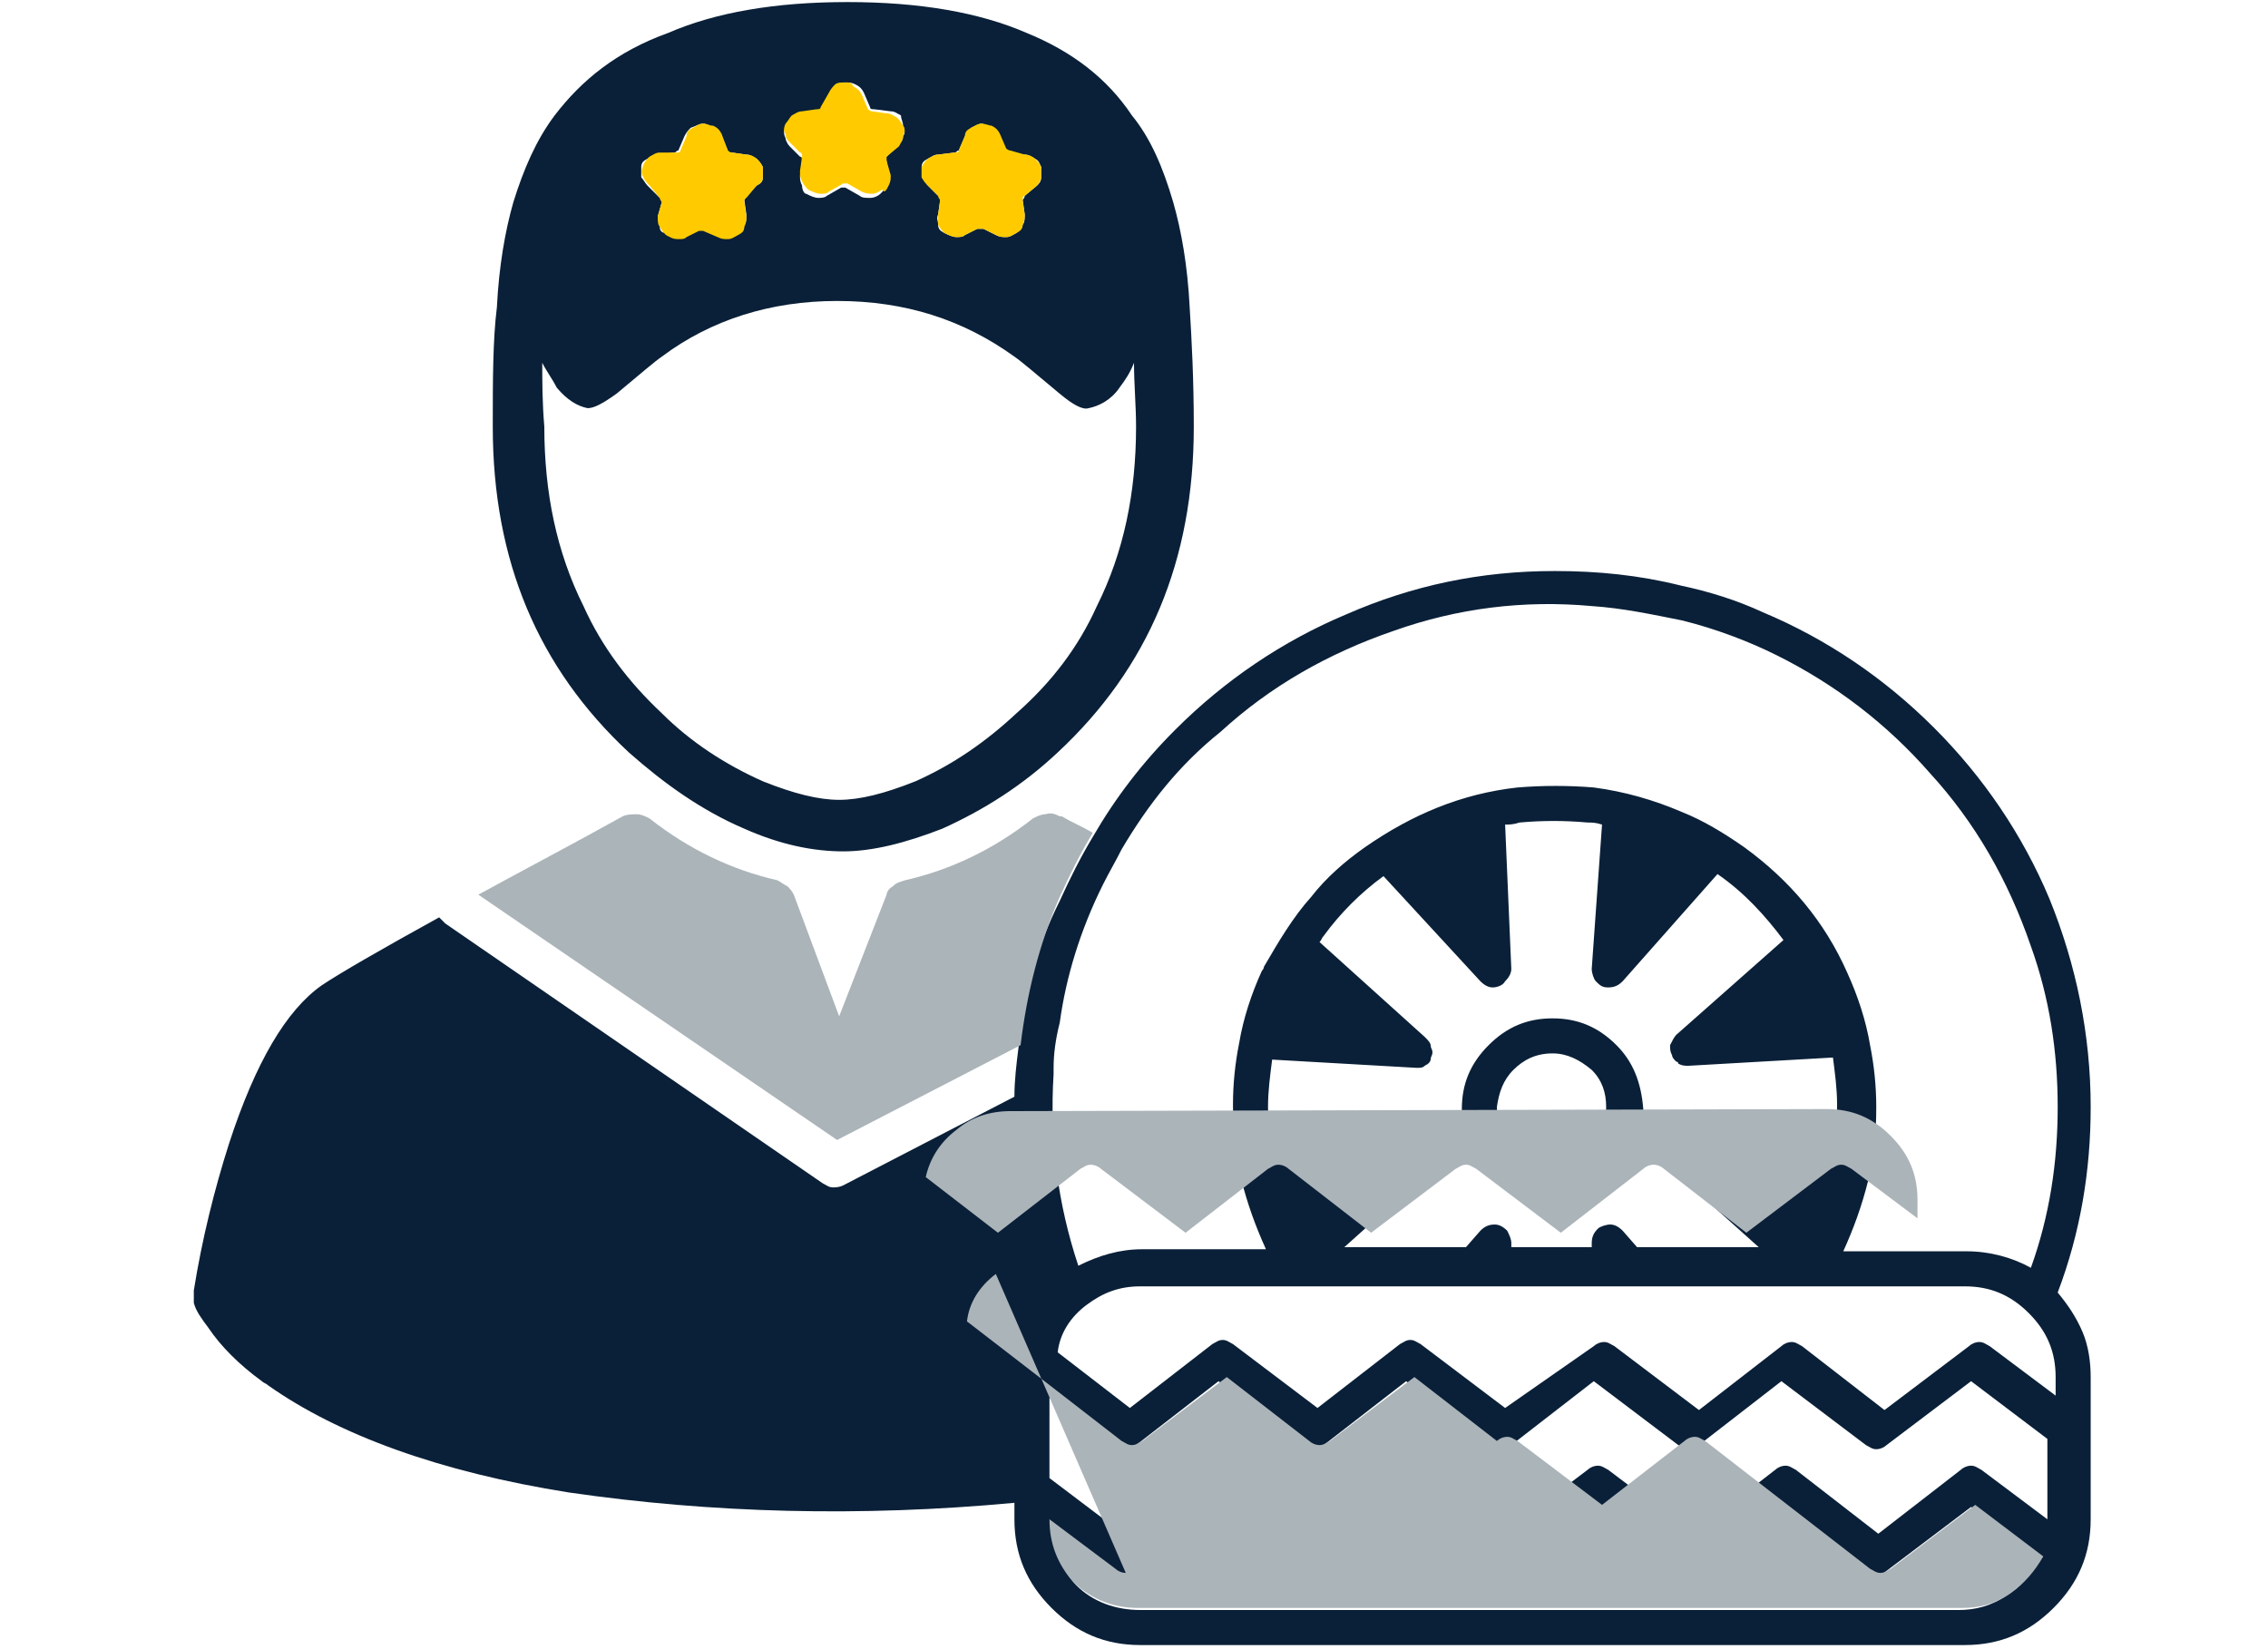
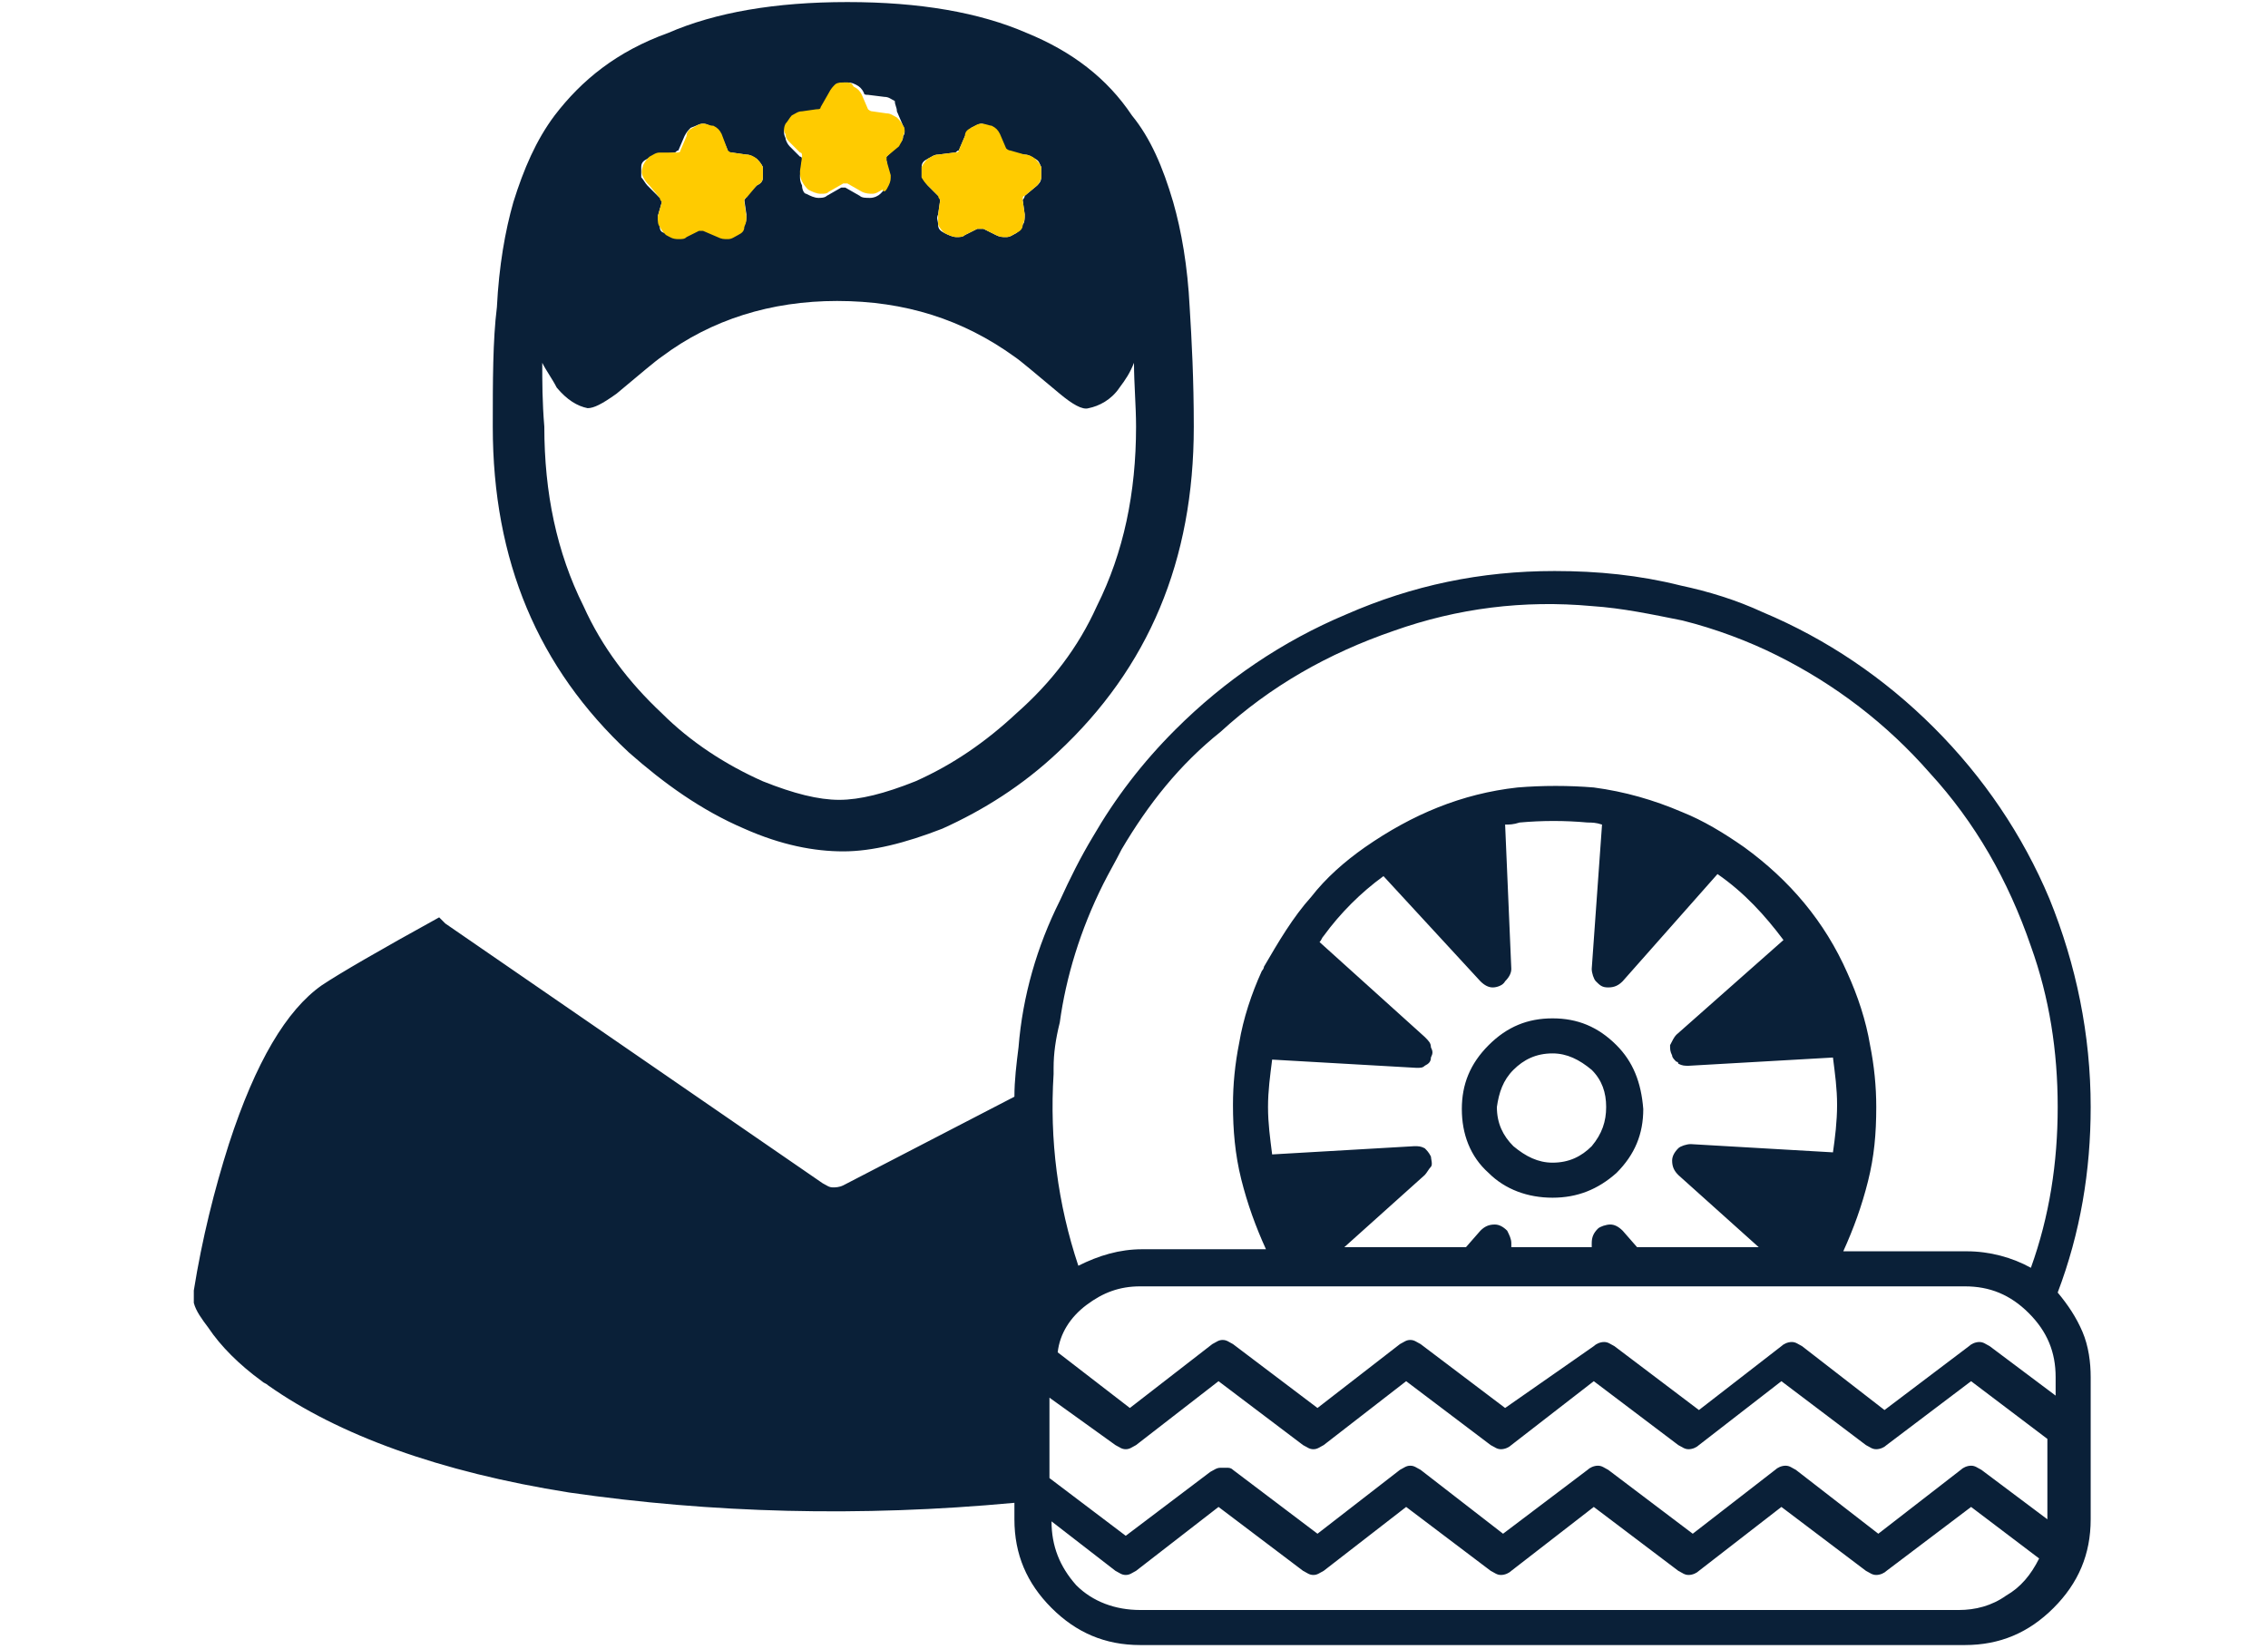
<svg xmlns="http://www.w3.org/2000/svg" width="110" height="80" viewBox="0 0 110 80">
-   <path fill="#0a2038" d="M49.4 50.8c-.1.8-.2 1.6-.2 2.4l-8.3 4.3c-.2.1-.4.1-.5.1-.2 0-.3-.1-.5-.2L21.6 44.8l-.3-.3c-2.9 1.6-4.8 2.7-5.7 3.3-1.7 1.2-3.2 3.7-4.5 7.7-.7 2.2-1.3 4.6-1.7 7.1v.6c.1.4.4.8.7 1.2.6.9 1.5 1.8 2.6 2.6.1.1.2.1.3.2 3.4 2.4 8.3 4.2 14.6 5.2 6.9 1 14.1 1.2 21.6.5v.8c0 1.7.6 3.1 1.8 4.3 1.2 1.2 2.6 1.8 4.3 1.8h40c1.7 0 3.1-.6 4.3-1.8 1.2-1.2 1.8-2.6 1.8-4.3v-6.9c0-.7-.1-1.5-.4-2.2-.3-.7-.7-1.3-1.2-1.9 1.1-2.9 1.6-5.9 1.6-9 0-3.5-.7-6.9-2-10.1-1.3-3.1-3.2-5.9-5.6-8.3s-5.2-4.3-8.3-5.6c-1.3-.6-2.6-1-4-1.3-2-.5-4-.7-6.1-.7-3.6 0-6.9.7-10.1 2.1-3.1 1.3-5.9 3.2-8.3 5.6-1.6 1.6-2.9 3.3-4 5.2-.6 1-1.1 2-1.6 3.1-1.1 2.2-1.8 4.6-2 7.1m4.1-7.9c.3-.6.6-1.1.9-1.7 1.3-2.2 2.8-4.1 4.8-5.7 2.4-2.2 5.2-3.8 8.4-4.9 3.1-1.1 6.3-1.5 9.6-1.2 1.5.1 2.9.4 4.4.7 1.6.4 3.2 1 4.6 1.7 2.8 1.4 5.3 3.3 7.4 5.7 2.2 2.4 3.8 5.2 4.9 8.4.9 2.5 1.3 5.1 1.3 7.8s-.4 5.3-1.3 7.8c-.9-.5-2-.8-3.1-.8h-6c.5-1.1.9-2.2 1.2-3.4.3-1.2.4-2.3.4-3.6 0-1-.1-2-.3-3-.2-1.2-.6-2.4-1.1-3.5-1.1-2.5-2.8-4.5-5-6.1-1-.7-2-1.3-3-1.7-1.4-.6-2.8-1-4.3-1.2-1.2-.1-2.5-.1-3.7 0-2.7.3-5.1 1.3-7.4 2.9-1 .7-1.9 1.5-2.6 2.4-.9 1-1.6 2.2-2.3 3.4 0 .1-.1.2-.1.2-.5 1.1-.9 2.3-1.1 3.5-.2 1-.3 2-.3 3 0 1.2.1 2.4.4 3.6.3 1.2.7 2.3 1.2 3.4h-6c-1.1 0-2.1.3-3.1.8-1-3-1.4-6.1-1.2-9.3v-.3c0-.7.1-1.4.3-2.2.3-2.2 1-4.5 2.1-6.7m-.8 20.4c.8-.6 1.6-.9 2.6-.9h40c1.2 0 2.2.4 3.1 1.3s1.3 1.9 1.3 3.1v.9l-3.2-2.4c-.2-.1-.3-.2-.5-.2s-.4.1-.5.2l-4.1 3.1-4-3.1c-.2-.1-.3-.2-.5-.2s-.4.1-.5.2l-4 3.1-4.1-3.1c-.2-.1-.3-.2-.5-.2s-.4.1-.5.2l-4.3 3-4.1-3.1c-.2-.1-.3-.2-.5-.2s-.3.1-.5.2l-4 3.1-4.1-3.1c-.2-.1-.3-.2-.5-.2s-.3.1-.5.2l-4 3.1-3.5-2.7c.1-.9.6-1.7 1.4-2.3m1.4 6.8c.2.1.3.2.5.2s.3-.1.5-.2l4-3.1 4.1 3.1c.2.1.3.2.5.2s.3-.1.5-.2l4-3.1 4.1 3.1c.2.1.3.2.5.2s.4-.1.5-.2l4-3.1 4.1 3.1c.2.1.3.2.5.2s.4-.1.5-.2l4-3.1 4.1 3.1c.2.1.3.2.5.2s.4-.1.5-.2l4.1-3.1 3.7 2.8v3.9l-3.2-2.4c-.2-.1-.3-.2-.5-.2s-.4.1-.5.2l-4 3.1-4-3.1c-.2-.1-.3-.2-.5-.2s-.4.1-.5.2l-4 3.1-4.1-3.1c-.2-.1-.3-.2-.5-.2s-.4.1-.5.2l-4.1 3.1-4-3.1c-.2-.1-.3-.2-.5-.2s-.3.1-.5.2l-4 3.1-4.1-3.1c-.1-.1-.2-.1-.3-.1h-.3c-.2 0-.3.1-.5.2l-4.1 3.1-3.7-2.8v-3.9l3.2 2.3m0 6.1c.2.1.3.2.5.2s.3-.1.5-.2l4-3.1 4.1 3.1c.2.1.3.2.5.2s.3-.1.5-.2l4-3.1 4.1 3.1c.2.1.3.2.5.2s.4-.1.5-.2l4-3.1 4.1 3.1c.2.1.3.2.5.2s.4-.1.5-.2l4-3.1 4.1 3.1c.2.1.3.2.5.2s.4-.1.5-.2l4.1-3.1 3.3 2.5c-.4.8-.9 1.4-1.6 1.8-.7.5-1.5.7-2.3.7H55.3c-1.2 0-2.3-.4-3.1-1.2-.8-.9-1.2-1.9-1.2-3.1l3.1 2.4m13-33.7s.1 0 0 0l4.7 5.1c.2.2.4.3.6.3.2 0 .5-.1.6-.3.2-.2.3-.4.3-.6l-.3-7c.2 0 .4 0 .7-.1 1.1-.1 2.2-.1 3.3 0 .2 0 .4 0 .7.1l-.5 7c0 .2.1.5.2.6.2.2.3.3.6.3s.5-.1.7-.3l4.6-5.2c1.3.9 2.3 2 3.2 3.2l-5.2 4.6c-.1.1-.2.3-.3.5 0 .2 0 .3.1.5 0 .1.1.2.2.3 0 0 .1 0 .1.1.2.1.3.1.5.1l7-.4c.1.8.2 1.5.2 2.3 0 .8-.1 1.6-.2 2.3l-6.9-.4c-.2 0-.5.1-.6.2-.2.2-.3.4-.3.6 0 .3.1.5.3.7l3.9 3.5h-5.9l-.7-.8c-.2-.2-.4-.3-.6-.3-.2 0-.5.1-.6.2-.2.2-.3.4-.3.7v.2h-3.9v-.2c0-.2-.1-.4-.2-.6-.2-.2-.4-.3-.6-.3-.3 0-.5.1-.7.3l-.7.8h-5.9l3.9-3.5c.1-.1.2-.3.3-.4s0-.4 0-.5c-.1-.2-.2-.3-.3-.4-.2-.1-.3-.1-.5-.1l-6.9.4c-.1-.8-.2-1.5-.2-2.3 0-.8.1-1.5.2-2.3l7 .4c.2 0 .3 0 .4-.1.2-.1.3-.2.3-.4.1-.2.1-.3 0-.5 0-.2-.1-.3-.3-.5L64 45.7c.1-.1.1-.2.2-.3.8-1.1 1.8-2.1 2.9-2.9m11.3 8.2c-.9-.9-1.9-1.3-3.1-1.3-1.2 0-2.2.4-3.1 1.3-.9.9-1.3 1.9-1.3 3.1 0 1.2.4 2.3 1.3 3.1.8.8 1.9 1.2 3.1 1.2 1.2 0 2.2-.4 3.1-1.2.9-.9 1.3-1.9 1.3-3.1-.1-1.3-.5-2.3-1.3-3.1m-5 1.2c.5-.5 1.1-.8 1.9-.8.7 0 1.3.3 1.9.8.5.5.7 1.1.7 1.8s-.2 1.3-.7 1.9c-.5.5-1.1.8-1.9.8-.7 0-1.3-.3-1.9-.8-.5-.5-.8-1.1-.8-1.9.1-.7.3-1.3.8-1.8M26.9 5.6c-.9 1.2-1.5 2.6-2 4.2-.4 1.4-.7 3.1-.8 5.1-.2 1.6-.2 3.6-.2 5.8 0 6.5 2.2 11.7 6.6 15.8 1.7 1.5 3.5 2.8 5.6 3.7 1.8.8 3.4 1.1 4.8 1.1s3-.4 4.8-1.1c2-.9 3.9-2.1 5.6-3.7 4.4-4.1 6.6-9.3 6.6-15.8 0-2.3-.1-4.2-.2-5.8-.1-2-.4-3.7-.8-5.1-.5-1.7-1.1-3.1-2-4.2-1.2-1.8-2.9-3.1-5.1-4C47.5.6 44.6.1 41.1.1c-3.5 0-6.4.5-8.7 1.5-2.5.9-4.2 2.3-5.5 4m-.6 12c.2.4.5.8.7 1.2.5.6 1 .9 1.5 1 .3 0 .7-.2 1.4-.7 1.2-1 1.9-1.6 2.2-1.8 2.4-1.8 5.3-2.7 8.5-2.7 3.3 0 6.1.9 8.6 2.7.3.2 1 .8 2.2 1.8.6.5 1.1.8 1.4.7.5-.1 1.1-.4 1.5-1 .3-.4.5-.7.7-1.2 0 1 .1 2.1.1 3.1 0 3.2-.6 6.1-1.9 8.7-.9 2-2.2 3.7-3.9 5.2-1.5 1.4-3.1 2.5-4.9 3.3-1.5.6-2.7.9-3.7.9s-2.2-.3-3.7-.9c-1.8-.8-3.5-1.9-4.9-3.3-1.6-1.5-2.9-3.2-3.8-5.2-1.3-2.6-1.9-5.5-1.9-8.7-.1-1.2-.1-2.2-.1-3.1M31.4 9c-.1-.1-.2-.3-.3-.4v-.5c0-.2.1-.3.3-.4s.3-.2.5-.2l.8-.1c.1 0 .1-.1.2-.1l.3-.7c.1-.2.2-.3.3-.4.3-.1.4-.2.6-.2s.3.1.5.2.3.2.4.4l.3.7c0 .1.1.1.2.1l.7.1c.2 0 .3.1.5.2.1.1.2.2.3.4v.5c0 .2-.1.3-.3.4l-.5.5c0 .1-.1.2-.1.2l.1.7c0 .2 0 .4-.1.5 0 .2-.2.3-.3.4-.1.1-.3.2-.5.2s-.3 0-.5-.1l-.7-.3h-.2l-.6.3c-.1.1-.3.1-.4.1-.2 0-.4-.1-.6-.2-.2 0-.3-.1-.3-.3 0-.2-.1-.3-.1-.5l.2-.7c0-.1 0-.2-.1-.2l-.6-.6m12.4-2.9c.1.2.1.4 0 .5 0 .2-.1.3-.2.4l-.6.6s-.1.1 0 .2l.1.7c0 .2 0 .3-.1.5s-.2.3-.3.4c-.1.1-.3.2-.5.2s-.4 0-.5-.1l-.7-.4h-.2l-.7.4c-.1.1-.3.1-.4.1-.2 0-.4-.1-.6-.2-.1 0-.2-.2-.2-.4-.1-.2-.1-.3-.1-.5l.1-.7c0-.1 0-.2-.1-.2l-.5-.5c-.1-.1-.2-.3-.2-.4-.1-.2-.1-.4 0-.5.1-.2.2-.3.3-.4.2-.1.3-.2.5-.2l.7-.1c.1 0 .2-.1.2-.1l.4-.7c.1-.2.2-.3.3-.4.1-.3.3-.3.5-.3s.3 0 .5.1.3.2.4.4l.3.7c0 .1.1.1.2.1l.8.1c.2 0 .3.1.5.2 0 .2.1.3.1.5M45 9c-.1-.1-.2-.3-.3-.4v-.5c0-.2.1-.3.3-.4s.3-.2.5-.2l.8-.1c.1 0 .1-.1.2-.1l.3-.7c.1-.2.2-.3.3-.4.2-.1.4-.2.5-.2s.3.1.5.2.3.2.4.4l.3.7c0 .1.1.1.2.1l.7.1c.2 0 .3.1.5.2s.2.2.3.4v.5c0 .2-.1.3-.2.4l-.6.5c0 .1-.1.2-.1.2l.1.7c0 .2 0 .4-.1.5 0 .2-.2.3-.3.4-.2.1-.3.2-.5.2s-.3 0-.5-.1l-.6-.3h-.3l-.6.3c-.1.1-.3.1-.4.1-.2 0-.4-.1-.6-.2-.2-.1-.3-.2-.3-.4s-.1-.3 0-.5l.1-.7c0-.1 0-.2-.1-.2L45 9z" />
-   <path fill="#abb4b9" d="M54.6 76.3c-.2 0-.4-.1-.5-.2l-3.2-2.4c0 1.2.4 2.2 1.2 3.1.9.8 1.9 1.2 3.1 1.2h40c.8 0 1.6-.2 2.3-.7.7-.5 1.2-1.1 1.6-1.8L95.8 73l-4.1 3.1c-.2.1-.3.2-.5.2s-.3-.1-.5-.2l-4-3.1-4-3.1c-.2-.1-.3-.2-.5-.2s-.4.1-.5.2l-4 3.1-4.1-3.1c-.2-.1-.3-.2-.5-.2s-.4.1-.5.2l-4-3.1-4.1 3.1c-.2.1-.3.2-.5.2s-.4-.1-.5-.2l-4-3.1-4.1 3.1c-.2.1-.3.2-.5.2s-.3-.1-.5-.2l-4-3.1-3.5-2.7c.1-.9.6-1.7 1.4-2.3m.7-7.9c-1 0-1.9.3-2.6.9-.8.6-1.3 1.4-1.5 2.3l3.5 2.7 4-3.1c.2-.1.3-.2.5-.2s.4.1.5.2l4.1 3.1 4-3.1c.2-.1.3-.2.5-.2s.4.1.5.2l4 3.1 4.1-3.1c.2-.1.3-.2.5-.2s.3.1.5.2l4.1 3.1 4-3.1c.1-.1.3-.2.5-.2s.4.1.5.2l4 3.1 4.1-3.1c.2-.1.3-.2.5-.2s.3.1.5.2l3.2 2.4v-.9c0-1.2-.4-2.2-1.3-3.1-.9-.9-1.9-1.3-3.1-1.3l-39.6.1M43.3 43c-.2.1-.3.3-.3.4l-2.3 5.9-2.2-5.9c-.1-.2-.2-.3-.3-.4-.2-.1-.3-.2-.5-.3-2.2-.5-4.3-1.5-6.2-3-.2-.1-.4-.2-.6-.2-.2 0-.5 0-.7.1-2.7 1.5-5 2.7-7 3.8l17.4 11.9 8.9-4.6c.3-2.5.9-4.9 1.9-7.2.5-1.1 1-2.1 1.6-3.1-.5-.3-1-.5-1.5-.8h-.1c-.2-.1-.4-.2-.7-.1-.2 0-.4.1-.6.2-1.9 1.5-4 2.5-6.2 3-.3.1-.4.1-.6.3z" />
+   <path fill="#0a2038" d="M49.4 50.8c-.1.8-.2 1.6-.2 2.4l-8.3 4.3c-.2.1-.4.1-.5.1-.2 0-.3-.1-.5-.2L21.6 44.8l-.3-.3c-2.9 1.6-4.8 2.7-5.7 3.3-1.7 1.2-3.2 3.7-4.5 7.7-.7 2.2-1.3 4.6-1.7 7.1v.6c.1.4.4.8.7 1.2.6.9 1.5 1.8 2.6 2.6.1.1.2.1.3.2 3.4 2.4 8.3 4.2 14.6 5.2 6.9 1 14.1 1.2 21.6.5v.8c0 1.7.6 3.1 1.8 4.3 1.2 1.2 2.6 1.8 4.3 1.8h40c1.7 0 3.1-.6 4.3-1.8 1.2-1.2 1.8-2.6 1.8-4.3v-6.9c0-.7-.1-1.5-.4-2.2-.3-.7-.7-1.3-1.2-1.9 1.1-2.9 1.6-5.9 1.6-9 0-3.5-.7-6.9-2-10.1-1.3-3.1-3.2-5.9-5.6-8.3s-5.2-4.3-8.3-5.6c-1.3-.6-2.6-1-4-1.3-2-.5-4-.7-6.1-.7-3.6 0-6.9.7-10.1 2.1-3.1 1.3-5.9 3.2-8.3 5.6-1.6 1.6-2.9 3.3-4 5.2-.6 1-1.1 2-1.6 3.1-1.1 2.2-1.8 4.6-2 7.1m4.1-7.9c.3-.6.6-1.1.9-1.7 1.3-2.2 2.8-4.1 4.8-5.7 2.4-2.2 5.2-3.8 8.4-4.9 3.1-1.1 6.3-1.5 9.6-1.2 1.5.1 2.9.4 4.4.7 1.6.4 3.2 1 4.6 1.7 2.8 1.4 5.3 3.3 7.4 5.7 2.2 2.4 3.8 5.2 4.9 8.4.9 2.5 1.3 5.1 1.3 7.8s-.4 5.3-1.3 7.8c-.9-.5-2-.8-3.1-.8h-6c.5-1.1.9-2.2 1.2-3.4.3-1.2.4-2.3.4-3.6 0-1-.1-2-.3-3-.2-1.2-.6-2.4-1.1-3.5-1.1-2.5-2.8-4.5-5-6.1-1-.7-2-1.3-3-1.7-1.4-.6-2.8-1-4.3-1.2-1.2-.1-2.5-.1-3.7 0-2.7.3-5.1 1.3-7.4 2.9-1 .7-1.9 1.5-2.6 2.4-.9 1-1.6 2.2-2.3 3.4 0 .1-.1.2-.1.2-.5 1.1-.9 2.3-1.1 3.5-.2 1-.3 2-.3 3 0 1.2.1 2.4.4 3.6.3 1.2.7 2.3 1.2 3.4h-6c-1.1 0-2.1.3-3.1.8-1-3-1.4-6.1-1.2-9.3v-.3c0-.7.1-1.4.3-2.2.3-2.2 1-4.5 2.1-6.7m-.8 20.4c.8-.6 1.6-.9 2.6-.9h40c1.2 0 2.2.4 3.1 1.3s1.3 1.9 1.3 3.1v.9l-3.2-2.4c-.2-.1-.3-.2-.5-.2s-.4.1-.5.2l-4.1 3.1-4-3.1c-.2-.1-.3-.2-.5-.2s-.4.1-.5.2l-4 3.1-4.1-3.1c-.2-.1-.3-.2-.5-.2s-.4.1-.5.2l-4.3 3-4.1-3.1c-.2-.1-.3-.2-.5-.2s-.3.1-.5.2l-4 3.1-4.1-3.1c-.2-.1-.3-.2-.5-.2s-.3.1-.5.2l-4 3.1-3.5-2.7c.1-.9.6-1.7 1.4-2.3m1.4 6.8c.2.1.3.2.5.2s.3-.1.5-.2l4-3.1 4.1 3.1c.2.1.3.2.5.2s.3-.1.5-.2l4-3.1 4.1 3.1c.2.1.3.2.5.2s.4-.1.5-.2l4-3.1 4.1 3.1c.2.1.3.2.5.2s.4-.1.5-.2l4-3.1 4.1 3.1c.2.1.3.2.5.2s.4-.1.5-.2l4.1-3.1 3.7 2.8v3.9l-3.2-2.4c-.2-.1-.3-.2-.5-.2s-.4.1-.5.2l-4 3.1-4-3.1c-.2-.1-.3-.2-.5-.2s-.4.1-.5.2l-4 3.1-4.1-3.1c-.2-.1-.3-.2-.5-.2s-.4.1-.5.2l-4.1 3.1-4-3.1c-.2-.1-.3-.2-.5-.2s-.3.1-.5.2l-4 3.1-4.1-3.1c-.1-.1-.2-.1-.3-.1h-.3c-.2 0-.3.1-.5.2l-4.1 3.1-3.7-2.8v-3.9l3.2 2.3m0 6.1c.2.1.3.2.5.2s.3-.1.5-.2l4-3.1 4.1 3.1c.2.1.3.2.5.2s.3-.1.5-.2l4-3.1 4.1 3.1c.2.1.3.2.5.2s.4-.1.5-.2l4-3.1 4.1 3.1c.2.1.3.2.5.2s.4-.1.5-.2l4-3.1 4.1 3.1c.2.1.3.2.5.2s.4-.1.5-.2l4.1-3.1 3.3 2.5c-.4.8-.9 1.4-1.6 1.8-.7.5-1.5.7-2.3.7H55.3c-1.2 0-2.3-.4-3.1-1.2-.8-.9-1.2-1.9-1.2-3.1l3.1 2.4m13-33.7s.1 0 0 0l4.7 5.1c.2.2.4.3.6.3.2 0 .5-.1.6-.3.2-.2.3-.4.3-.6l-.3-7c.2 0 .4 0 .7-.1 1.1-.1 2.2-.1 3.3 0 .2 0 .4 0 .7.1l-.5 7c0 .2.1.5.2.6.2.2.3.3.6.3s.5-.1.7-.3l4.6-5.2c1.3.9 2.3 2 3.2 3.2l-5.2 4.6c-.1.1-.2.3-.3.5 0 .2 0 .3.1.5 0 .1.1.2.2.3 0 0 .1 0 .1.1.2.1.3.1.5.1l7-.4c.1.8.2 1.5.2 2.3 0 .8-.1 1.6-.2 2.3l-6.9-.4c-.2 0-.5.1-.6.2-.2.2-.3.4-.3.6 0 .3.1.5.3.7l3.9 3.5h-5.9l-.7-.8c-.2-.2-.4-.3-.6-.3-.2 0-.5.1-.6.2-.2.2-.3.4-.3.7v.2h-3.9v-.2c0-.2-.1-.4-.2-.6-.2-.2-.4-.3-.6-.3-.3 0-.5.1-.7.3l-.7.8h-5.9l3.9-3.5c.1-.1.2-.3.3-.4s0-.4 0-.5c-.1-.2-.2-.3-.3-.4-.2-.1-.3-.1-.5-.1l-6.9.4c-.1-.8-.2-1.5-.2-2.3 0-.8.1-1.5.2-2.3l7 .4c.2 0 .3 0 .4-.1.2-.1.3-.2.3-.4.1-.2.1-.3 0-.5 0-.2-.1-.3-.3-.5L64 45.7c.1-.1.1-.2.2-.3.8-1.1 1.8-2.1 2.9-2.9m11.3 8.2c-.9-.9-1.9-1.3-3.1-1.3-1.2 0-2.2.4-3.1 1.3-.9.9-1.3 1.9-1.3 3.1 0 1.2.4 2.3 1.3 3.1.8.8 1.9 1.2 3.1 1.2 1.2 0 2.2-.4 3.1-1.2.9-.9 1.3-1.9 1.3-3.1-.1-1.3-.5-2.3-1.3-3.1m-5 1.2c.5-.5 1.1-.8 1.9-.8.7 0 1.3.3 1.9.8.5.5.7 1.1.7 1.8s-.2 1.3-.7 1.9c-.5.5-1.1.8-1.9.8-.7 0-1.3-.3-1.9-.8-.5-.5-.8-1.1-.8-1.9.1-.7.3-1.3.8-1.8M26.9 5.6c-.9 1.2-1.5 2.6-2 4.2-.4 1.4-.7 3.1-.8 5.1-.2 1.6-.2 3.6-.2 5.8 0 6.5 2.2 11.7 6.6 15.8 1.7 1.5 3.5 2.8 5.6 3.7 1.8.8 3.4 1.1 4.8 1.1s3-.4 4.8-1.1c2-.9 3.9-2.1 5.6-3.7 4.4-4.1 6.6-9.3 6.6-15.8 0-2.3-.1-4.2-.2-5.8-.1-2-.4-3.7-.8-5.1-.5-1.7-1.1-3.1-2-4.2-1.2-1.8-2.9-3.1-5.1-4C47.5.6 44.6.1 41.1.1c-3.5 0-6.4.5-8.7 1.5-2.5.9-4.2 2.3-5.5 4m-.6 12c.2.4.5.8.7 1.2.5.6 1 .9 1.5 1 .3 0 .7-.2 1.4-.7 1.2-1 1.9-1.6 2.2-1.8 2.4-1.8 5.3-2.7 8.5-2.7 3.3 0 6.1.9 8.6 2.7.3.2 1 .8 2.2 1.8.6.5 1.1.8 1.4.7.5-.1 1.1-.4 1.5-1 .3-.4.5-.7.7-1.2 0 1 .1 2.1.1 3.1 0 3.2-.6 6.1-1.9 8.7-.9 2-2.2 3.7-3.9 5.2-1.5 1.4-3.1 2.5-4.9 3.3-1.5.6-2.7.9-3.7.9s-2.2-.3-3.7-.9c-1.8-.8-3.5-1.9-4.9-3.3-1.6-1.5-2.9-3.2-3.8-5.2-1.3-2.6-1.9-5.5-1.9-8.7-.1-1.2-.1-2.2-.1-3.1M31.4 9c-.1-.1-.2-.3-.3-.4v-.5c0-.2.1-.3.3-.4s.3-.2.5-.2l.8-.1c.1 0 .1-.1.2-.1l.3-.7c.1-.2.2-.3.3-.4.3-.1.4-.2.6-.2s.3.1.5.2.3.2.4.4l.3.7c0 .1.1.1.2.1l.7.1c.2 0 .3.1.5.2.1.1.2.2.3.4v.5c0 .2-.1.3-.3.4l-.5.5c0 .1-.1.2-.1.2l.1.7c0 .2 0 .4-.1.5 0 .2-.2.3-.3.4-.1.1-.3.2-.5.2s-.3 0-.5-.1l-.7-.3h-.2l-.6.3c-.1.1-.3.1-.4.1-.2 0-.4-.1-.6-.2-.2 0-.3-.1-.3-.3 0-.2-.1-.3-.1-.5l.2-.7c0-.1 0-.2-.1-.2l-.6-.6m12.4-2.9c.1.2.1.4 0 .5 0 .2-.1.3-.2.4l-.6.6s-.1.1 0 .2l.1.7c0 .2 0 .3-.1.5s-.2.3-.3.4c-.1.1-.3.2-.5.2s-.4 0-.5-.1l-.7-.4h-.2l-.7.4c-.1.1-.3.1-.4.1-.2 0-.4-.1-.6-.2-.1 0-.2-.2-.2-.4-.1-.2-.1-.3-.1-.5l.1-.7c0-.1 0-.2-.1-.2l-.5-.5c-.1-.1-.2-.3-.2-.4-.1-.2-.1-.4 0-.5.1-.2.2-.3.3-.4.2-.1.3-.2.5-.2l.7-.1c.1 0 .2-.1.2-.1l.4-.7c.1-.2.2-.3.3-.4.1-.3.3-.3.5-.3s.3 0 .5.1.3.2.4.4c0 .1.1.1.2.1l.8.1c.2 0 .3.1.5.2 0 .2.1.3.1.5M45 9c-.1-.1-.2-.3-.3-.4v-.5c0-.2.1-.3.3-.4s.3-.2.5-.2l.8-.1c.1 0 .1-.1.2-.1l.3-.7c.1-.2.2-.3.3-.4.2-.1.4-.2.5-.2s.3.1.5.2.3.2.4.4l.3.7c0 .1.1.1.2.1l.7.1c.2 0 .3.1.5.2s.2.2.3.4v.5c0 .2-.1.3-.2.4l-.6.5c0 .1-.1.2-.1.2l.1.7c0 .2 0 .4-.1.5 0 .2-.2.3-.3.4-.2.1-.3.2-.5.2s-.3 0-.5-.1l-.6-.3h-.3l-.6.3c-.1.1-.3.1-.4.1-.2 0-.4-.1-.6-.2-.2-.1-.3-.2-.3-.4s-.1-.3 0-.5l.1-.7c0-.1 0-.2-.1-.2L45 9z" />
  <path fill="#ffcb00" d="M44.7 8.6c.1.2.2.3.3.4l.5.5c0 .1.1.2.1.2l-.1.7v.5c.1.2.2.3.3.4.2.1.4.2.6.2.2 0 .3 0 .4-.1l.6-.3h.3l.6.3c.2.1.3.1.5.1s.3-.1.5-.2.3-.2.3-.4c.1-.2.1-.3.1-.5l-.1-.7c0-.1 0-.2.1-.2l.6-.5c.1-.1.2-.3.2-.4v-.5c-.1-.2-.2-.3-.3-.4-.1-.1-.3-.2-.5-.2l-.7-.2c-.1 0-.2-.1-.2-.1l-.3-.7c-.1-.2-.2-.3-.4-.4-.1 0-.3-.1-.5-.1s-.3.1-.5.2-.3.2-.3.4l-.3.7c0 .1-.1.1-.2.1l-.8.1c-.2 0-.3.1-.5.2-.1.1-.2.2-.3.4v.5m-.9-2c.1-.2.1-.4 0-.5-.1-.2-.2-.3-.3-.4-.2-.1-.3-.2-.5-.2l-.7-.1c-.1 0-.2-.1-.2-.1l-.3-.7c-.1-.2-.2-.3-.4-.4-.1-.2-.2-.2-.4-.2s-.4 0-.5.1c-.1.1-.2.2-.3.4l-.4.7c0 .1-.1.1-.2.1l-.7.1c-.2 0-.3.1-.5.2-.1.1-.2.3-.3.4-.1.2-.1.4 0 .5 0 .2.1.3.2.4l.5.5c.1 0 .1.1.1.2l-.1.7c0 .2 0 .3.1.5s.2.3.3.4c.2.1.4.2.6.2.2 0 .3 0 .4-.1l.7-.4h.2l.7.4c.2.1.4.1.5.1.2 0 .3-.1.5-.2.1.2.2 0 .3-.2.1-.2.1-.3.1-.5l-.2-.7v-.2l.6-.5c.1-.2.2-.3.2-.5m-12.6 2c.1.2.2.3.3.4l.5.6c0 .1.1.2.1.2l-.2.7c0 .2 0 .4.1.5.1.2.2.3.3.4.2.1.3.2.6.2.2 0 .3 0 .4-.1l.6-.3h.2l.7.3c.2.1.3.1.5.1s.3-.1.5-.2.3-.2.3-.4c.1-.2.1-.3.1-.5l-.1-.7c0-.1 0-.2.1-.2l.5-.6c.2-.1.3-.2.3-.4v-.5c-.1-.2-.2-.3-.3-.4s-.3-.2-.5-.2l-.7-.1c-.1 0-.2-.1-.2-.1l-.3-.8c-.1-.2-.2-.3-.4-.4-.2 0-.3-.1-.5-.1s-.3.1-.5.2-.3.2-.3.4l-.3.7c0 .1-.1.1-.2.1H32c-.2 0-.3.1-.5.2-.1.1-.2.2-.3.4-.1.3-.1.4 0 .6z" />
</svg>